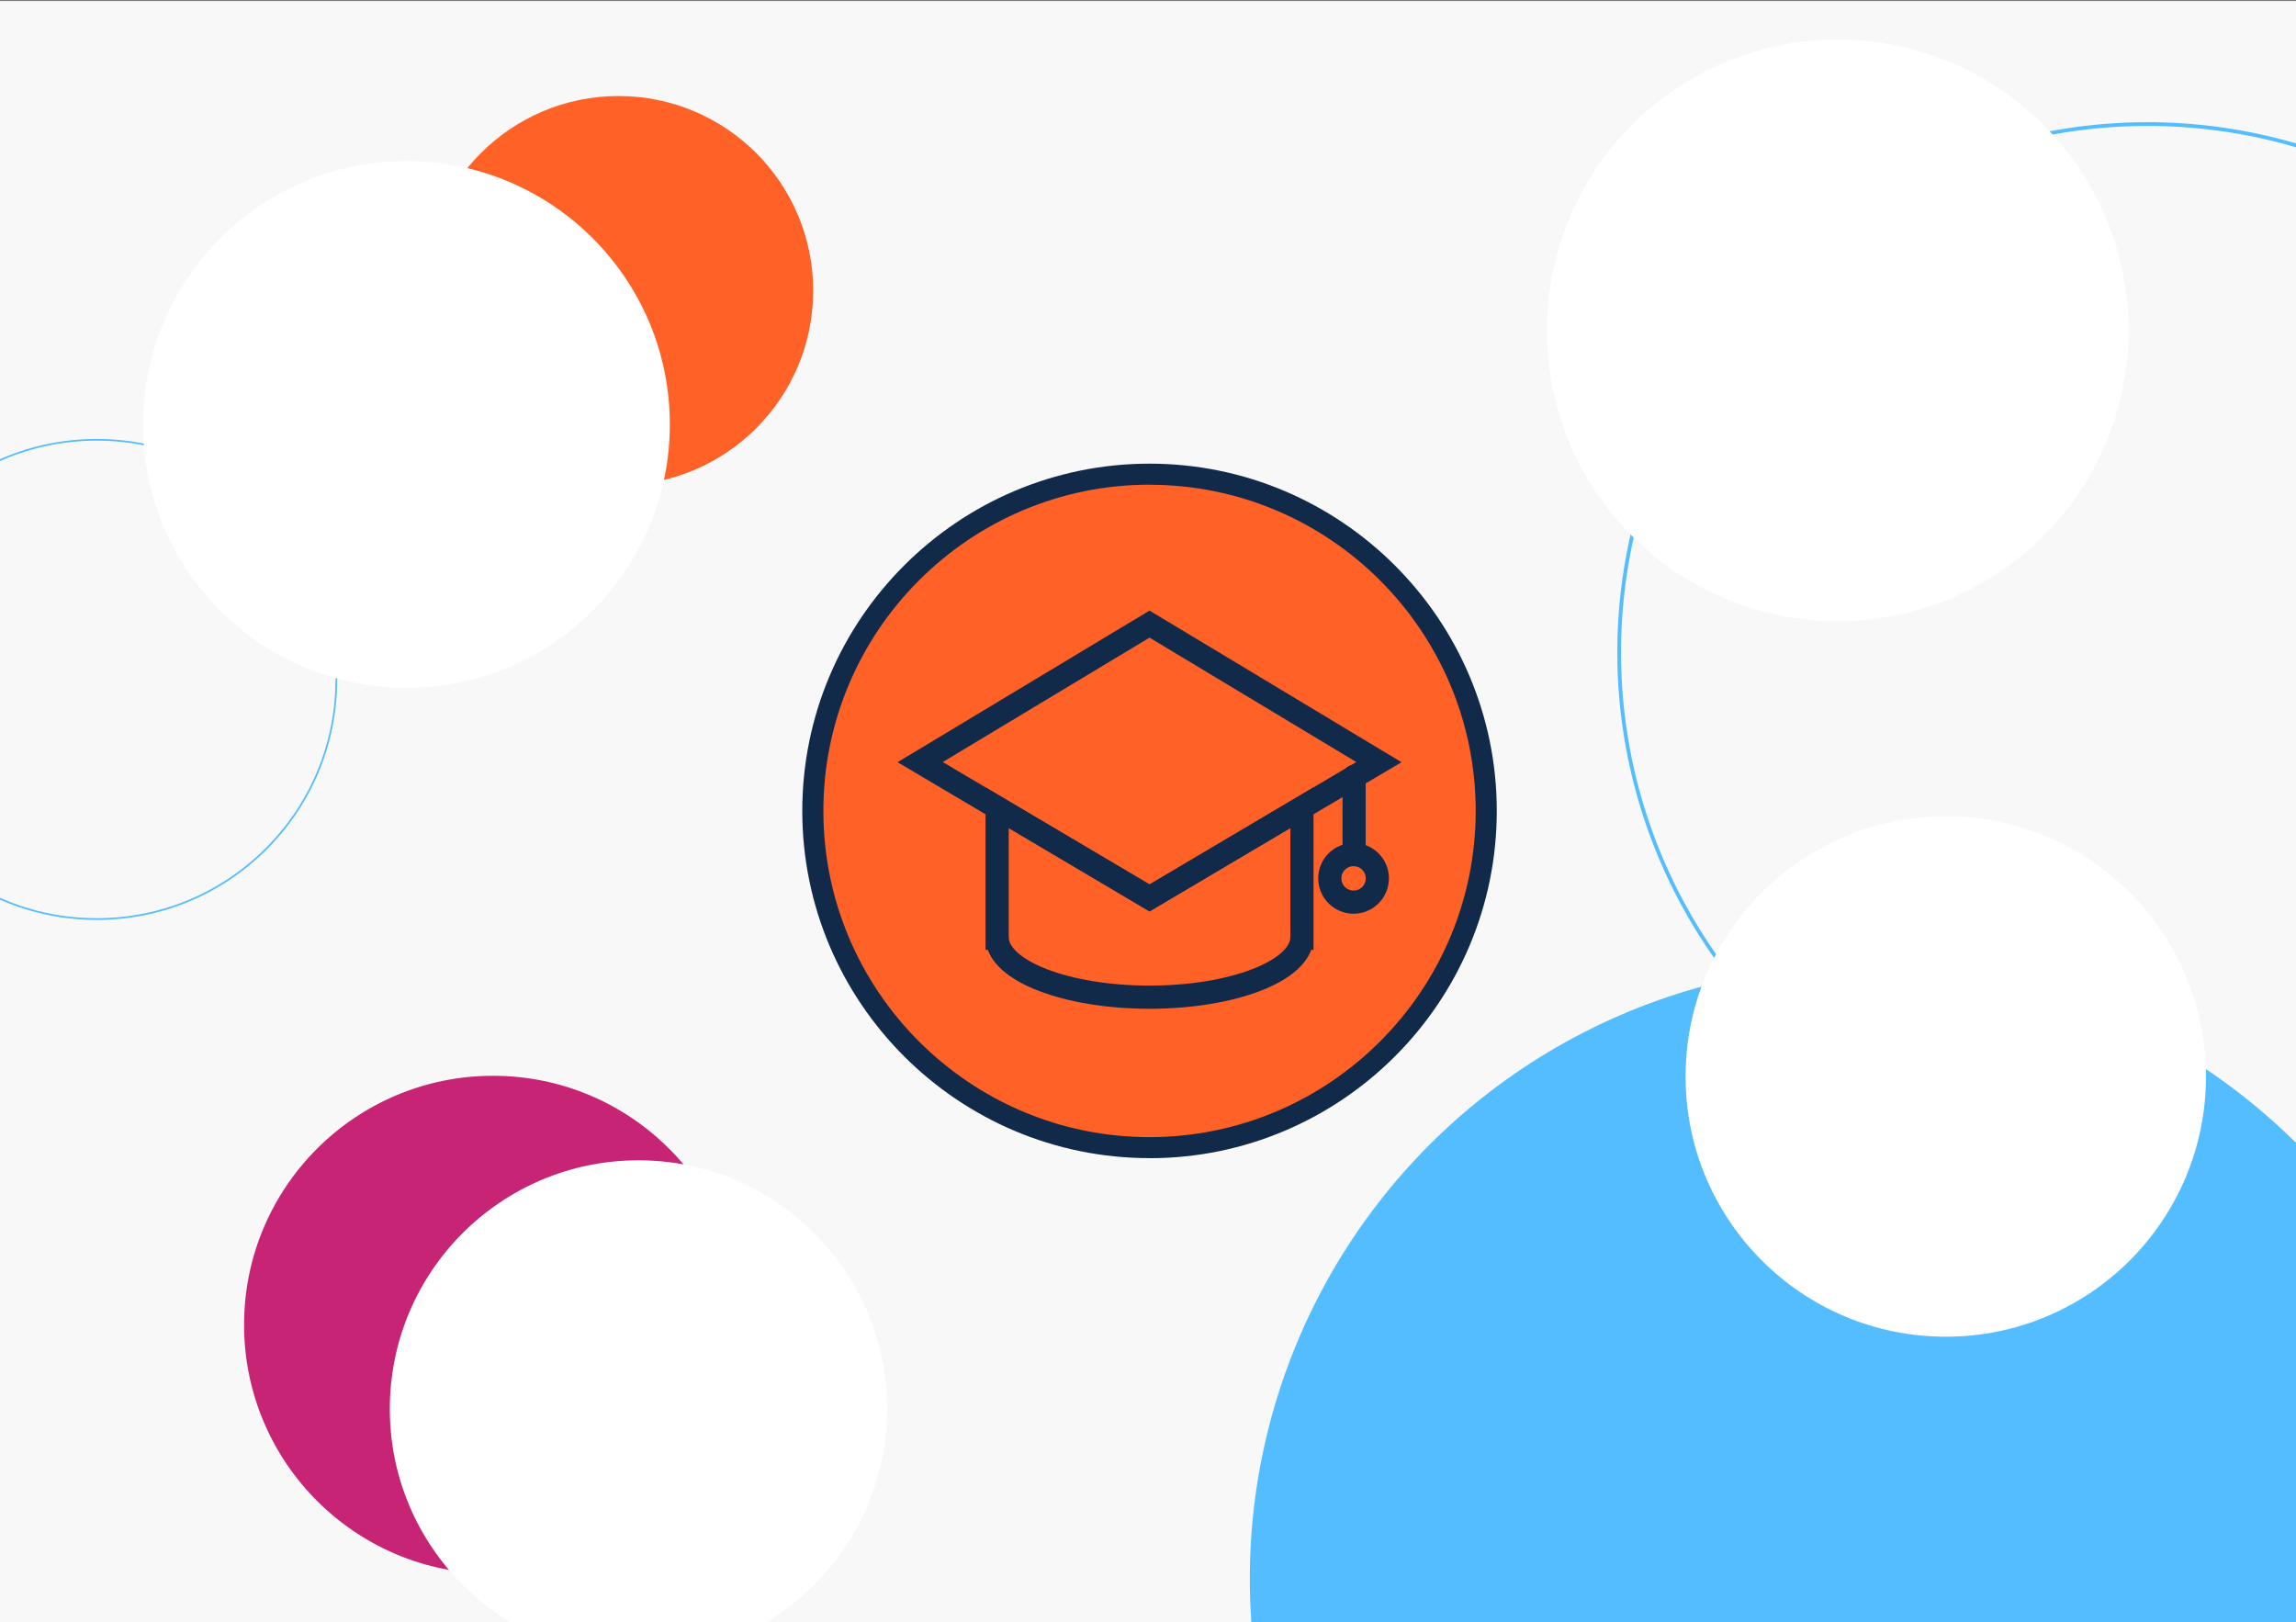
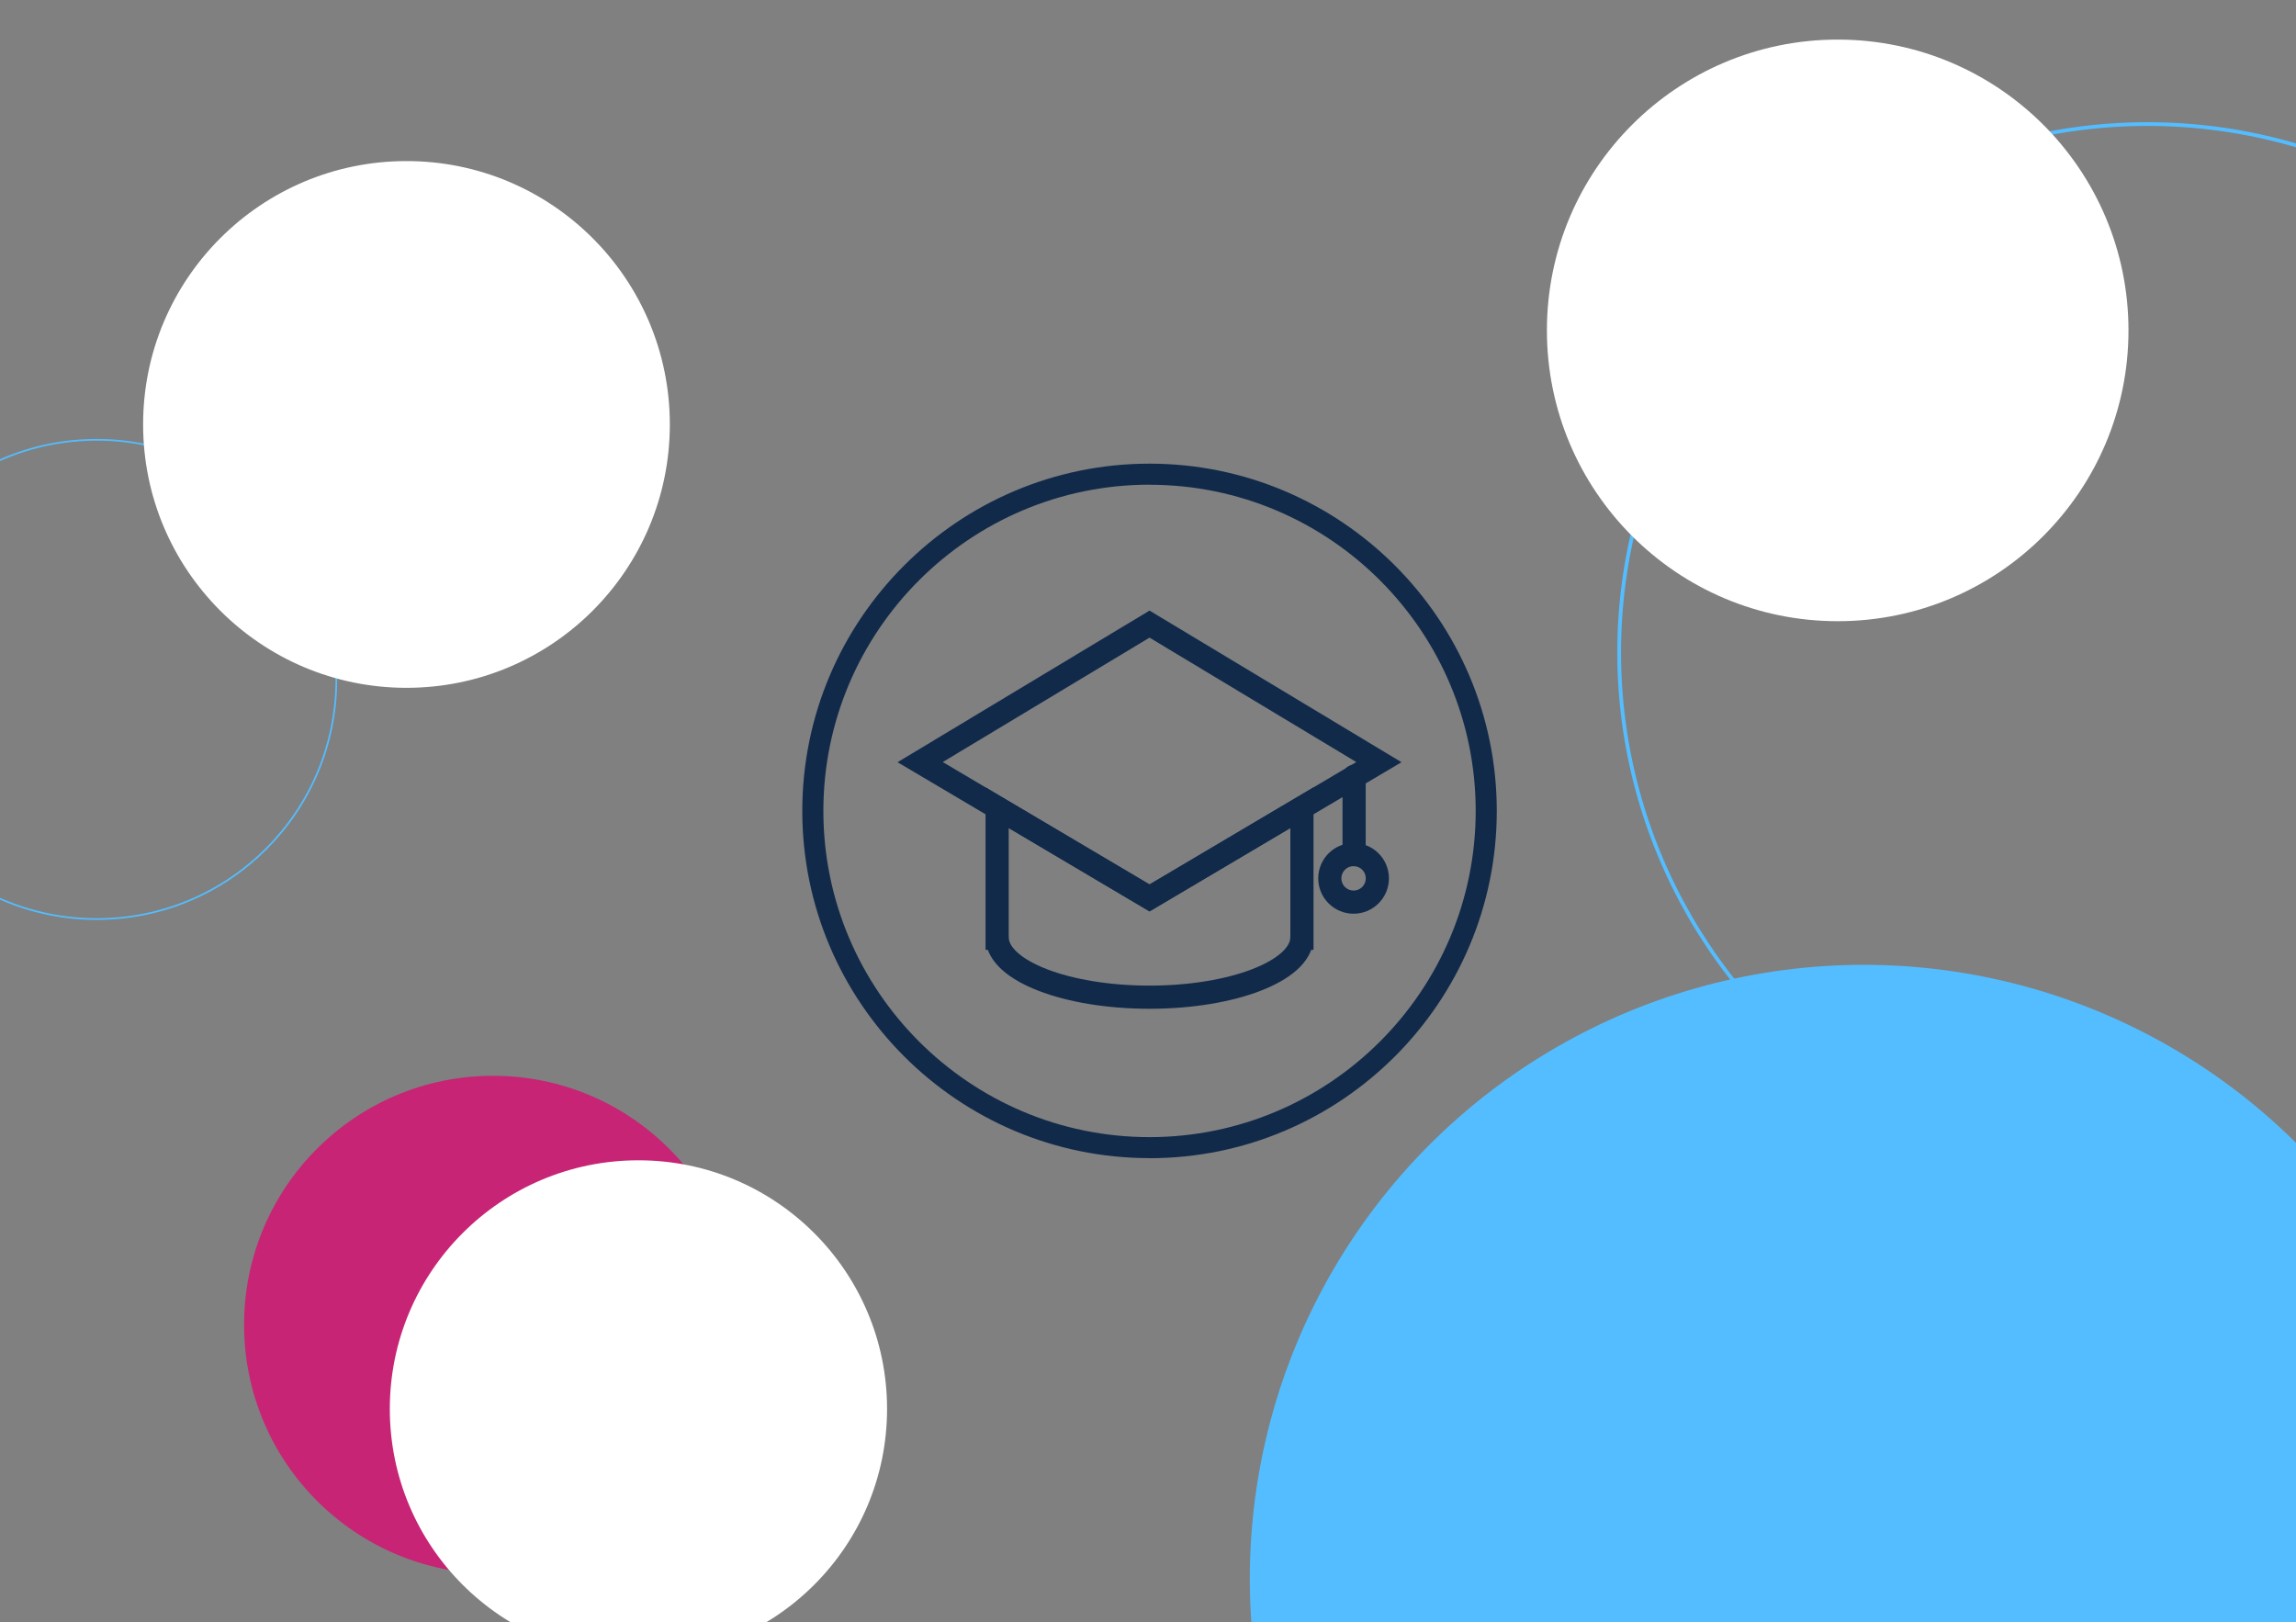
<svg xmlns="http://www.w3.org/2000/svg" viewBox="0 0 1080 763">
  <rect x="0" y="0" width="1080" height="763" fill="#808080" stroke="none" />
  <defs>
    <style>
      .cls-1 {
        fill: #f8f8f8;
      }

      .cls-2 {
        fill: #ff6127;
      }

      .cls-3 {
        fill: #c72475;
      }

      .cls-4 {
        fill: #112a4a;
      }

      .cls-5 {
        fill: #54bdff;
      }

      .cls-6 {
        fill: #fff;
        mix-blend-mode: overlay;
      }

      .cls-7 {
        stroke: #112a4a;
        stroke-linecap: round;
        stroke-width: 10.9px;
      }

      .cls-7, .cls-8, .cls-9 {
        fill: none;
        stroke-miterlimit: 10;
      }

      .cls-8 {
        stroke-width: 1.76px;
      }

      .cls-8, .cls-9 {
        stroke: #54bdff;
      }

      .cls-10 {
        isolation: isolate;
      }

      .cls-9 {
        stroke-width: .8px;
      }
    </style>
  </defs>
  <g class="cls-10">
    <g id="Layer_1" data-name="Layer 1">
-       <rect class="cls-1" y=".49" width="1080" height="762.51" />
      <circle class="cls-9" cx="45.5" cy="319.57" r="112.71" />
      <circle class="cls-3" cx="231.93" cy="623.12" r="117.12" />
      <circle class="cls-6" cx="300.31" cy="662.7" r="116.95" />
-       <circle class="cls-2" cx="290.96" cy="136.71" r="91.54" />
      <circle class="cls-6" cx="191.2" cy="199.64" r="123.88" />
      <circle class="cls-5" cx="876.65" cy="742.57" r="288.76" />
      <circle class="cls-8" cx="1010.16" cy="306.88" r="248.53" />
      <circle class="cls-6" cx="864.42" cy="155.4" r="136.78" />
-       <circle class="cls-6" cx="915.26" cy="506.33" r="122.39" />
      <g>
-         <path class="cls-2" d="m540.72,539.81c87.47,0,158.38-70.91,158.38-158.38s-70.91-158.38-158.38-158.38-158.38,70.91-158.38,158.38,70.91,158.38,158.38,158.38Z" />
        <path class="cls-4" d="m540.72,544.73c-90.06,0-163.34-73.25-163.34-163.31s73.29-163.34,163.34-163.34,163.34,73.29,163.34,163.34-73.25,163.34-163.34,163.34v-.03Zm0-316.76c-84.62.03-153.42,68.84-153.42,153.46s68.84,153.42,153.42,153.42,153.42-68.84,153.42-153.42-68.81-153.42-153.42-153.42v-.03Z" />
        <g>
          <path class="cls-7" d="m540.72,422.34l-71.69-42.44v61.43h.02c.66,15.34,32.49,27.7,71.67,27.7s71.01-12.36,71.67-27.7h.02v-61.43l-71.69,42.44Z" />
          <polygon class="cls-7" points="469.03 379.9 432.83 358.47 540.72 293.55 648.61 358.47 612.4 379.9 540.72 422.34 469.03 379.9" />
          <circle class="cls-7" cx="636.7" cy="413.14" r="11.18" />
          <line class="cls-7" x1="636.95" y1="365.16" x2="636.95" y2="401.96" />
        </g>
      </g>
    </g>
  </g>
</svg>